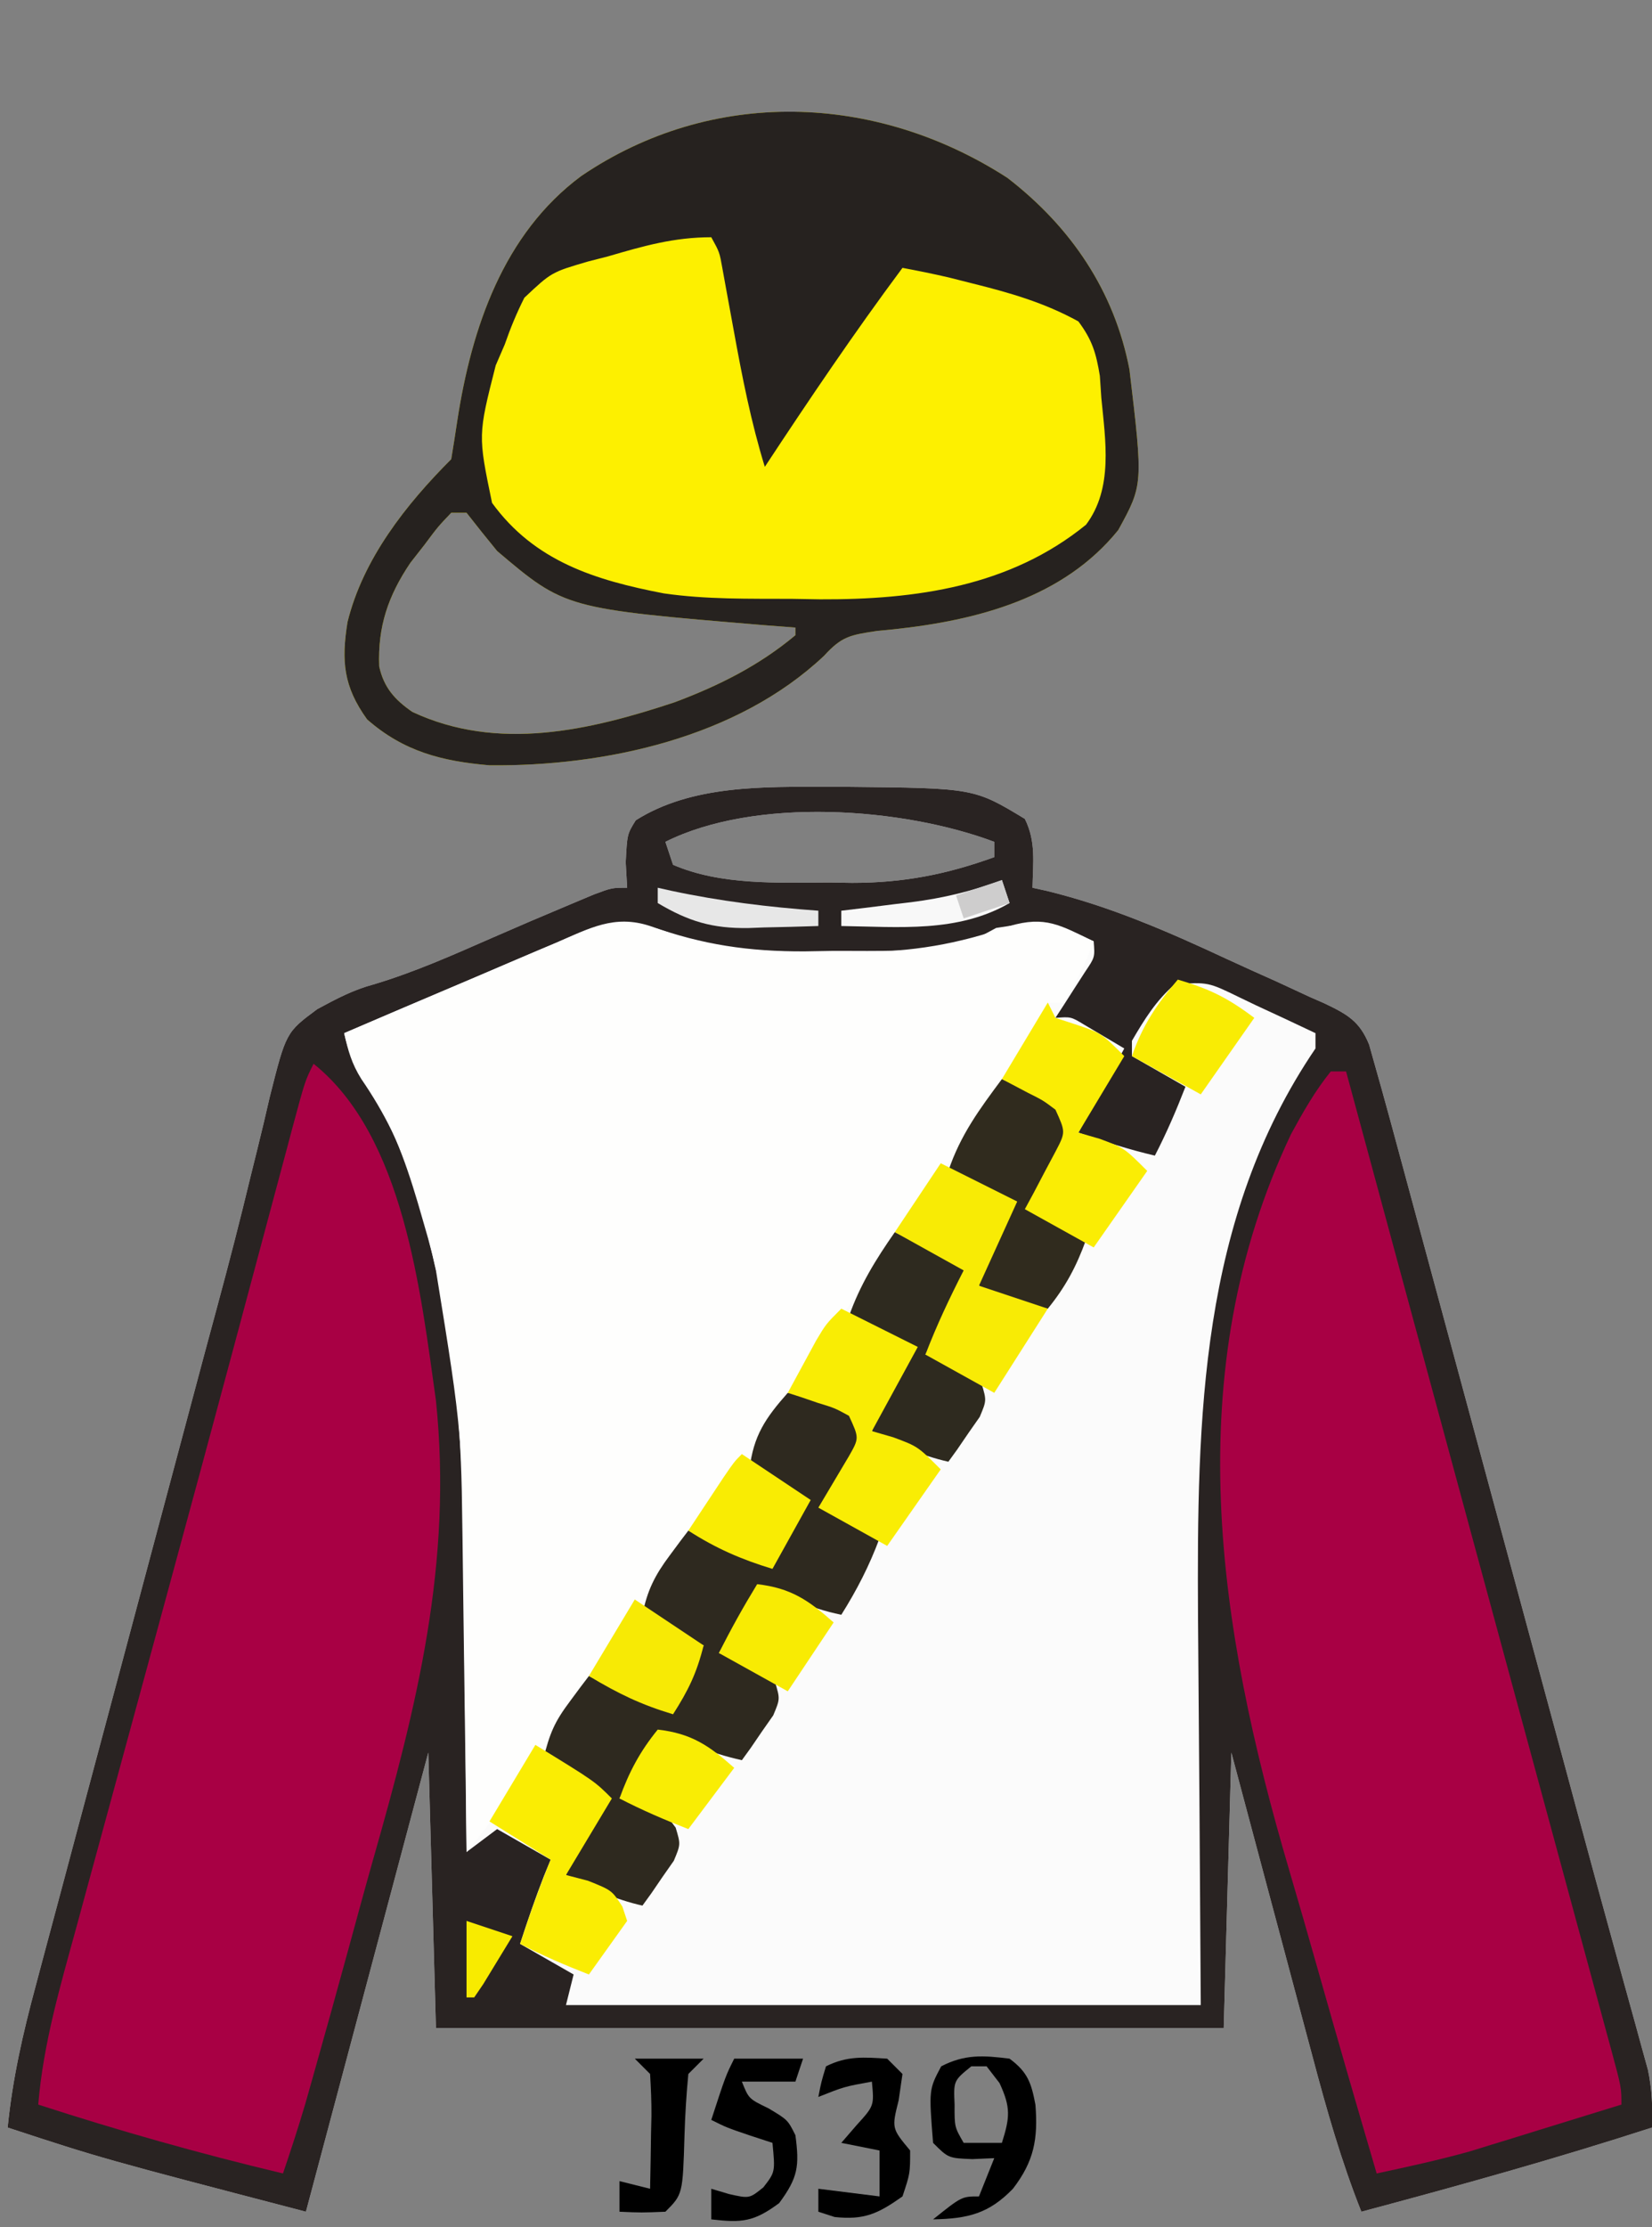
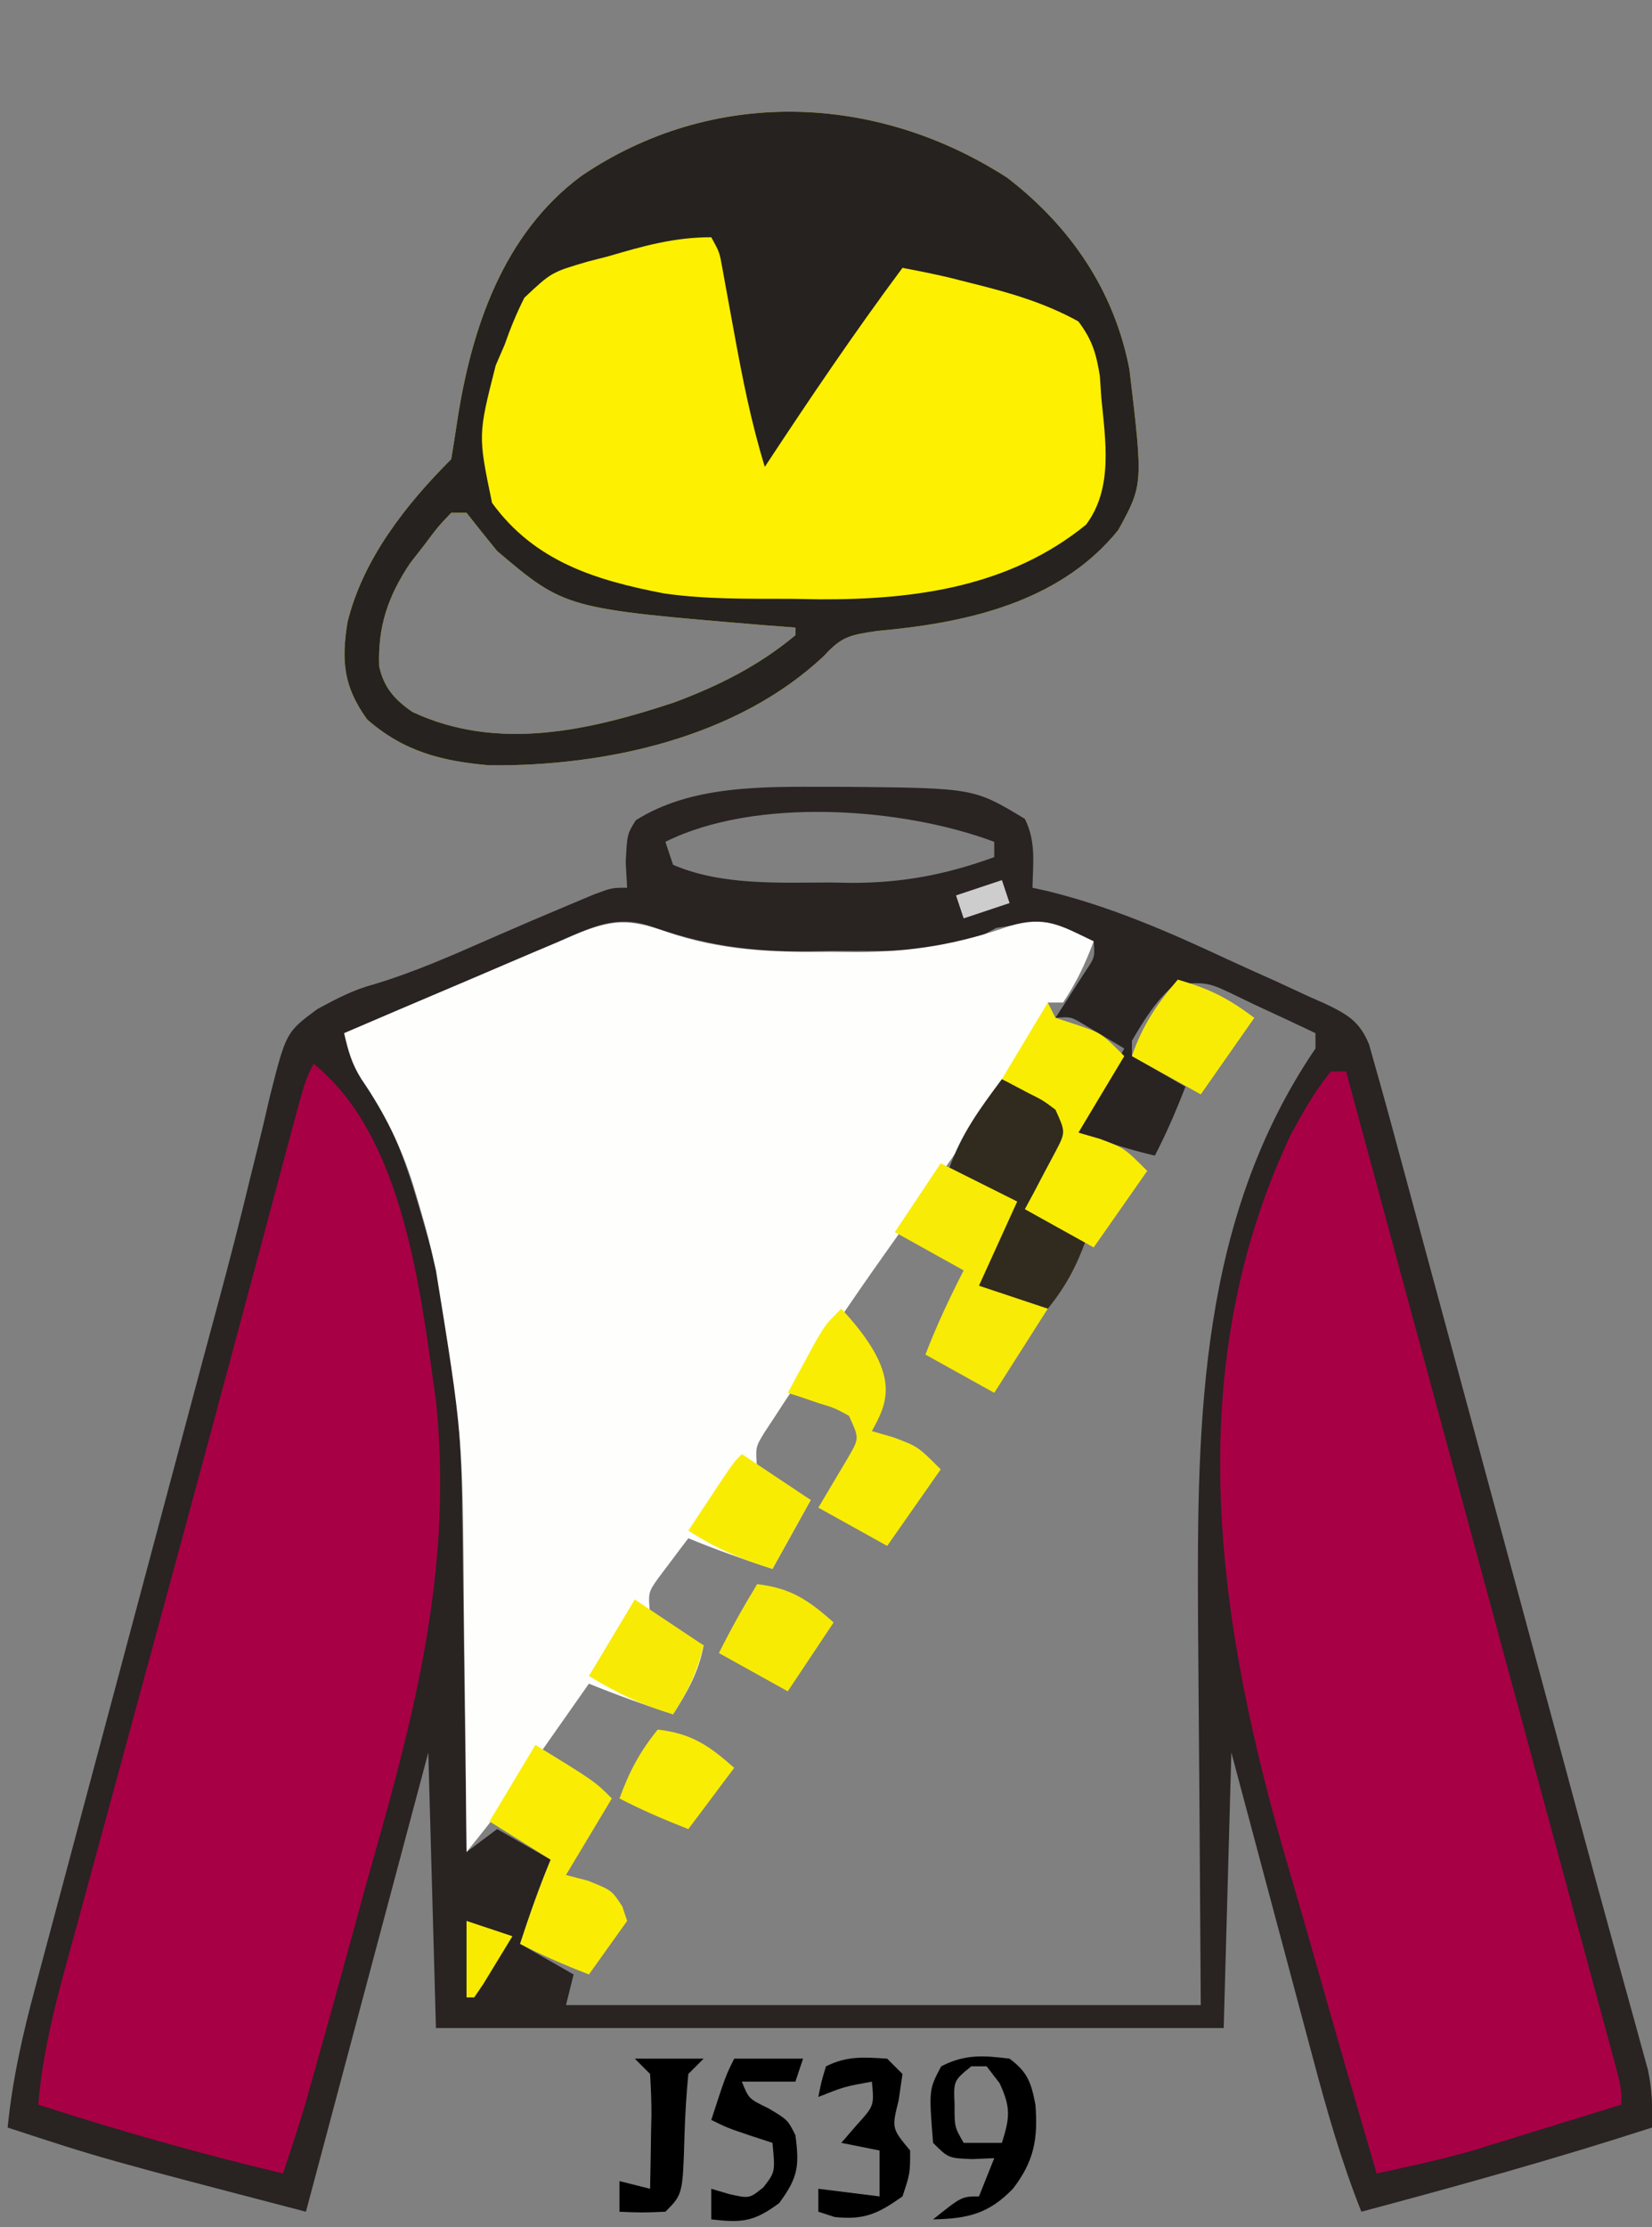
<svg xmlns="http://www.w3.org/2000/svg" version="1.1" width="216" height="291">
  <rect width="100%" height="100%" fill="#808080" stroke="none" />
-   <path d="M0 0 C0.828 0.001 1.657 0.002 2.51 0.002 C19.094 0.167 19.094 0.167 25.75 4.188 C27.228 7.144 26.81 9.93 26.75 13.188 C27.352 13.319 27.954 13.451 28.574 13.587 C36.883 15.612 44.423 18.889 52.142 22.493 C54.331 23.508 56.533 24.491 58.736 25.475 C60.139 26.123 61.541 26.773 62.941 27.426 C63.597 27.714 64.252 28.001 64.927 28.298 C67.879 29.714 69.509 30.594 70.763 33.682 C71.089 34.839 71.415 35.996 71.75 37.188 C71.953 37.907 72.157 38.627 72.366 39.368 C73.102 42.001 73.816 44.639 74.528 47.278 C74.936 48.782 74.936 48.782 75.352 50.317 C76.251 53.633 77.147 56.949 78.043 60.266 C78.673 62.594 79.304 64.922 79.935 67.25 C81.599 73.395 83.261 79.54 84.923 85.685 C86.588 91.844 88.256 98.002 89.924 104.16 C91.812 111.134 93.7 118.108 95.587 125.082 C95.876 126.15 96.165 127.218 96.462 128.318 C97.032 130.425 97.601 132.533 98.169 134.64 C99.675 140.231 101.197 145.816 102.74 151.396 C103.065 152.582 103.39 153.767 103.726 154.988 C104.35 157.265 104.98 159.54 105.615 161.813 C105.895 162.837 106.175 163.861 106.463 164.916 C106.712 165.816 106.961 166.715 107.218 167.642 C107.759 170.231 107.848 172.55 107.75 175.188 C95.189 179.255 82.505 182.782 69.75 186.188 C67.121 179.584 65.216 172.897 63.395 166.031 C62.935 164.317 62.935 164.317 62.466 162.568 C61.494 158.942 60.528 155.315 59.562 151.688 C58.902 149.219 58.241 146.75 57.58 144.281 C55.965 138.251 54.358 132.219 52.75 126.188 C52.42 138.067 52.09 149.947 51.75 162.188 C17.76 162.188 -16.23 162.188 -51.25 162.188 C-51.58 150.308 -51.91 138.428 -52.25 126.188 C-57.53 145.988 -62.81 165.787 -68.25 186.188 C-94.946 179.223 -94.946 179.223 -107.25 175.188 C-106.615 168.816 -105.254 162.861 -103.585 156.686 C-103.178 155.152 -103.178 155.152 -102.762 153.587 C-101.865 150.216 -100.96 146.846 -100.055 143.477 C-99.422 141.107 -98.79 138.737 -98.159 136.366 C-96.493 130.118 -94.82 123.872 -93.146 117.625 C-91.468 111.361 -89.797 105.094 -88.125 98.828 C-86.231 91.734 -84.337 84.64 -82.439 77.547 C-82.149 76.461 -81.859 75.376 -81.56 74.258 C-80.986 72.118 -80.408 69.979 -79.828 67.84 C-78.307 62.228 -76.857 56.608 -75.497 50.954 C-75.203 49.768 -74.908 48.581 -74.605 47.359 C-74.042 45.09 -73.5 42.816 -72.982 40.537 C-70.847 32.07 -70.847 32.07 -66.762 29.048 C-64.212 27.669 -62.061 26.525 -59.285 25.785 C-53.98 24.185 -49.008 21.972 -43.939 19.748 C-40.494 18.24 -37.04 16.763 -33.57 15.312 C-32.593 14.903 -31.616 14.493 -30.61 14.07 C-28.25 13.188 -28.25 13.188 -26.25 13.188 C-26.312 12.094 -26.374 11.001 -26.438 9.875 C-26.25 6.188 -26.25 6.188 -25.125 4.375 C-17.808 -0.259 -8.388 -0.009 0 0 Z M-21.25 7.188 C-20.92 8.178 -20.59 9.168 -20.25 10.188 C-13.992 12.893 -6.492 12.522 0.188 12.5 C1.16 12.516 2.133 12.532 3.135 12.549 C9.815 12.553 15.473 11.462 21.75 9.188 C21.75 8.527 21.75 7.867 21.75 7.188 C9.717 2.675 -9.493 1.309 -21.25 7.188 Z " fill="#FBFBFB" transform="translate(108.25,102.812)" />
  <path d="M0 0 C0.828 0.001 1.657 0.002 2.51 0.002 C19.094 0.167 19.094 0.167 25.75 4.188 C27.228 7.144 26.81 9.93 26.75 13.188 C27.352 13.319 27.954 13.451 28.574 13.587 C36.883 15.612 44.423 18.889 52.142 22.493 C54.331 23.508 56.533 24.491 58.736 25.475 C60.139 26.123 61.541 26.773 62.941 27.426 C63.597 27.714 64.252 28.001 64.927 28.298 C67.879 29.714 69.509 30.594 70.763 33.682 C71.089 34.839 71.415 35.996 71.75 37.188 C71.953 37.907 72.157 38.627 72.366 39.368 C73.102 42.001 73.816 44.639 74.528 47.278 C74.936 48.782 74.936 48.782 75.352 50.317 C76.251 53.633 77.147 56.949 78.043 60.266 C78.673 62.594 79.304 64.922 79.935 67.25 C81.599 73.395 83.261 79.54 84.923 85.685 C86.588 91.844 88.256 98.002 89.924 104.16 C91.812 111.134 93.7 118.108 95.587 125.082 C95.876 126.15 96.165 127.218 96.462 128.318 C97.032 130.425 97.601 132.533 98.169 134.64 C99.675 140.231 101.197 145.816 102.74 151.396 C103.065 152.582 103.39 153.767 103.726 154.988 C104.35 157.265 104.98 159.54 105.615 161.813 C105.895 162.837 106.175 163.861 106.463 164.916 C106.712 165.816 106.961 166.715 107.218 167.642 C107.759 170.231 107.848 172.55 107.75 175.188 C95.189 179.255 82.505 182.782 69.75 186.188 C67.121 179.584 65.216 172.897 63.395 166.031 C62.935 164.317 62.935 164.317 62.466 162.568 C61.494 158.942 60.528 155.315 59.562 151.688 C58.902 149.219 58.241 146.75 57.58 144.281 C55.965 138.251 54.358 132.219 52.75 126.188 C52.42 138.067 52.09 149.947 51.75 162.188 C17.76 162.188 -16.23 162.188 -51.25 162.188 C-51.58 150.308 -51.91 138.428 -52.25 126.188 C-57.53 145.988 -62.81 165.787 -68.25 186.188 C-94.946 179.223 -94.946 179.223 -107.25 175.188 C-106.615 168.816 -105.254 162.861 -103.585 156.686 C-103.178 155.152 -103.178 155.152 -102.762 153.587 C-101.865 150.216 -100.96 146.846 -100.055 143.477 C-99.422 141.107 -98.79 138.737 -98.159 136.366 C-96.493 130.118 -94.82 123.872 -93.146 117.625 C-91.468 111.361 -89.797 105.094 -88.125 98.828 C-86.231 91.734 -84.337 84.64 -82.439 77.547 C-82.149 76.461 -81.859 75.376 -81.56 74.258 C-80.986 72.118 -80.408 69.979 -79.828 67.84 C-78.307 62.228 -76.857 56.608 -75.497 50.954 C-75.203 49.768 -74.908 48.581 -74.605 47.359 C-74.042 45.09 -73.5 42.816 -72.982 40.537 C-70.847 32.07 -70.847 32.07 -66.762 29.048 C-64.212 27.669 -62.061 26.525 -59.285 25.785 C-53.98 24.185 -49.008 21.972 -43.939 19.748 C-40.494 18.24 -37.04 16.763 -33.57 15.312 C-32.593 14.903 -31.616 14.493 -30.61 14.07 C-28.25 13.188 -28.25 13.188 -26.25 13.188 C-26.312 12.094 -26.374 11.001 -26.438 9.875 C-26.25 6.188 -26.25 6.188 -25.125 4.375 C-17.808 -0.259 -8.388 -0.009 0 0 Z M-21.25 7.188 C-20.92 8.178 -20.59 9.168 -20.25 10.188 C-13.992 12.893 -6.492 12.522 0.188 12.5 C1.16 12.516 2.133 12.532 3.135 12.549 C9.815 12.553 15.473 11.462 21.75 9.188 C21.75 8.527 21.75 7.867 21.75 7.188 C9.717 2.675 -9.493 1.309 -21.25 7.188 Z M-35.516 20.371 C-36.309 20.705 -37.102 21.04 -37.92 21.384 C-40.451 22.454 -42.976 23.539 -45.5 24.625 C-47.216 25.353 -48.932 26.08 -50.648 26.807 C-54.854 28.588 -59.054 30.384 -63.25 32.188 C-62.517 35.437 -61.493 37.404 -59.562 40.125 C-56.359 45.327 -54.663 50.668 -53 56.5 C-52.754 57.353 -52.508 58.205 -52.255 59.084 C-49.065 70.757 -47.95 82.291 -47.836 94.363 C-47.817 95.654 -47.797 96.946 -47.777 98.276 C-47.727 101.661 -47.687 105.045 -47.649 108.43 C-47.609 111.903 -47.558 115.377 -47.508 118.85 C-47.412 125.629 -47.327 132.408 -47.25 139.188 C-45.93 138.197 -44.61 137.208 -43.25 136.188 C-40.94 137.507 -38.63 138.827 -36.25 140.188 C-36.539 140.889 -36.828 141.59 -37.125 142.312 C-38.271 145.242 -39.276 148.197 -40.25 151.188 C-36.785 153.167 -36.785 153.167 -33.25 155.188 C-33.58 156.507 -33.91 157.827 -34.25 159.188 C-6.86 159.188 20.53 159.188 48.75 159.188 C48.592 133.805 48.592 133.805 48.39 108.423 C48.251 82.497 48.618 56.44 63.75 34.188 C63.75 33.528 63.75 32.867 63.75 32.188 C61.174 30.96 58.592 29.755 56 28.562 C55.27 28.212 54.541 27.861 53.789 27.5 C49.718 25.515 49.718 25.515 45.375 25.789 C42.903 27.916 41.383 30.387 39.75 33.188 C39.75 33.847 39.75 34.508 39.75 35.188 C42.06 36.508 44.37 37.828 46.75 39.188 C45.551 42.271 44.273 45.25 42.75 48.188 C39.34 47.401 36.061 46.316 32.75 45.188 C34.73 41.557 36.71 37.928 38.75 34.188 C37.636 33.528 36.523 32.867 35.375 32.188 C34.749 31.816 34.122 31.445 33.477 31.062 C31.775 30.037 31.775 30.037 29.75 30.188 C30.111 29.633 30.472 29.079 30.844 28.508 C31.308 27.783 31.772 27.059 32.25 26.312 C32.946 25.234 32.946 25.234 33.656 24.133 C34.913 22.269 34.913 22.269 34.75 20.188 C28.538 17.423 28.538 17.423 22 18.438 C20.927 19.015 19.855 19.593 18.75 20.188 C12.787 21.718 6.678 21.411 0.562 21.438 C-0.619 21.458 -1.8 21.479 -3.018 21.5 C-10.35 21.533 -16.363 20.64 -23.25 18.188 C-27.921 16.646 -31.197 18.494 -35.516 20.371 Z " fill="#292322" transform="translate(108.25,102.812)" />
  <path d="M0 0 C7.169 2.485 13.858 2.71 21.396 2.634 C22.555 2.646 23.714 2.657 24.908 2.669 C32.126 2.645 38.111 1.649 44.896 -0.741 C49.586 -2.114 51.542 -0.834 55.896 1.259 C54.772 4.231 53.674 6.594 51.896 9.259 C51.236 9.259 50.576 9.259 49.896 9.259 C49.562 10.259 49.562 10.259 49.221 11.279 C47.489 15.177 45.16 18.468 42.709 21.947 C41.967 23.012 41.967 23.012 41.21 24.1 C39.777 26.156 38.337 28.208 36.896 30.259 C35.889 31.704 35.889 31.704 34.861 33.177 C32.688 36.291 30.51 39.4 28.303 42.49 C24.403 47.98 20.657 53.569 16.959 59.197 C16.462 59.943 15.964 60.69 15.452 61.459 C14.761 62.518 14.761 62.518 14.057 63.599 C13.64 64.232 13.224 64.865 12.795 65.517 C11.667 67.377 11.667 67.377 11.896 70.259 C14.206 71.579 16.516 72.899 18.896 74.259 C17.246 77.229 15.596 80.199 13.896 83.259 C10.172 82.047 6.518 80.751 2.896 79.259 C2.055 80.357 1.223 81.463 0.396 82.572 C-0.068 83.187 -0.532 83.802 -1.01 84.435 C-2.361 86.334 -2.361 86.334 -2.104 89.259 C0.206 90.579 2.516 91.899 4.896 93.259 C4.251 96.745 2.795 99.287 0.896 102.259 C-2.829 101.046 -6.473 99.731 -10.104 98.259 C-10.617 98.992 -10.617 98.992 -11.142 99.74 C-12.711 101.977 -14.282 104.212 -15.854 106.447 C-16.392 107.216 -16.931 107.985 -17.486 108.777 C-18.015 109.528 -18.543 110.279 -19.088 111.052 C-19.57 111.738 -20.051 112.424 -20.548 113.131 C-22.329 115.567 -24.205 117.914 -26.104 120.259 C-26.109 119.558 -26.115 118.856 -26.121 118.134 C-26.18 111.443 -26.252 104.753 -26.339 98.062 C-26.383 94.625 -26.423 91.187 -26.45 87.749 C-26.606 65.83 -26.606 65.83 -30.104 44.259 C-30.307 43.363 -30.511 42.467 -30.72 41.543 C-31.228 39.446 -31.792 37.387 -32.416 35.322 C-32.623 34.623 -32.829 33.924 -33.042 33.204 C-34.642 28.085 -36.821 23.678 -39.869 19.24 C-41.132 17.213 -41.583 15.568 -42.104 13.259 C-37.056 11.09 -32.002 8.936 -26.942 6.796 C-25.222 6.065 -23.503 5.331 -21.786 4.593 C-19.318 3.532 -16.844 2.486 -14.369 1.443 C-13.602 1.11 -12.836 0.776 -12.045 0.433 C-7.078 -1.638 -4.889 -1.721 0 0 Z " fill="#FEFEFD" transform="translate(87.104,121.741)" />
  <path d="M0 0 C8.289 6.39 13.99 14.76 15.965 25.066 C17.75 40.091 17.75 40.091 14.496 46.023 C7.334 54.894 -3.885 57.818 -14.877 58.993 C-15.58 59.061 -16.283 59.129 -17.008 59.199 C-20.574 59.74 -21.638 59.902 -23.965 62.449 C-35.323 73.164 -52.574 76.913 -67.715 76.762 C-73.924 76.229 -78.928 74.965 -83.715 70.762 C-86.821 66.453 -87.091 63.121 -86.277 58.047 C-84.247 49.8 -78.646 42.692 -72.715 36.762 C-72.439 35.074 -72.167 33.386 -71.917 31.695 C-70.057 19.639 -65.916 7.322 -55.715 -0.238 C-38.621 -11.837 -17.216 -11.113 0 0 Z M-72.715 43.762 C-74.465 45.602 -74.465 45.602 -76.215 47.949 C-76.823 48.727 -77.432 49.504 -78.059 50.305 C-80.973 54.629 -82.333 58.634 -82.137 63.832 C-81.531 66.604 -80.102 68.197 -77.797 69.789 C-66.627 75.007 -54.622 72.219 -43.465 68.512 C-37.696 66.344 -32.464 63.732 -27.715 59.762 C-27.715 59.432 -27.715 59.102 -27.715 58.762 C-29.008 58.664 -30.301 58.566 -31.633 58.465 C-57.817 56.291 -57.817 56.291 -66.715 48.762 C-68.066 47.11 -69.404 45.446 -70.715 43.762 C-71.375 43.762 -72.035 43.762 -72.715 43.762 Z " fill="#FDF000" transform="translate(131.715,23.238)" />
  <path d="M0 0 C11.809 9.447 13.999 29.818 16 44 C18.198 65.197 13.526 83.871 7.772 104.026 C6.68 107.883 5.63 111.752 4.574 115.619 C3.03 121.254 1.472 126.884 -0.121 132.505 C-0.436 133.618 -0.751 134.732 -1.076 135.879 C-1.984 138.945 -2.97 141.973 -4 145 C-14.818 142.425 -25.422 139.432 -36 136 C-35.346 128.05 -33.124 120.521 -31.02 112.859 C-30.61 111.352 -30.201 109.845 -29.792 108.337 C-28.698 104.306 -27.597 100.277 -26.495 96.248 C-25.355 92.076 -24.221 87.902 -23.087 83.729 C-21.714 78.68 -20.341 73.631 -18.966 68.583 C-16.155 58.264 -13.363 47.94 -10.594 37.609 C-10.265 36.384 -9.937 35.159 -9.598 33.897 C-8.37 29.316 -7.142 24.734 -5.918 20.152 C-5.099 17.091 -4.278 14.03 -3.457 10.969 C-3.219 10.077 -2.982 9.184 -2.737 8.265 C-1.114 2.227 -1.114 2.227 0 0 Z " fill="#A80044" transform="translate(41,139)" />
  <path d="M0 0 C0.66 0 1.32 0 2 0 C2.678 2.504 3.357 5.008 4.035 7.512 C4.261 8.347 4.488 9.182 4.721 10.042 C6.059 14.981 7.396 19.92 8.733 24.86 C12.03 37.039 15.33 49.218 18.636 61.395 C20.737 69.13 22.835 76.866 24.933 84.601 C26.257 89.485 27.582 94.369 28.91 99.252 C30.179 103.922 31.446 108.592 32.711 113.263 C33.185 115.012 33.66 116.76 34.136 118.509 C34.792 120.916 35.444 123.324 36.095 125.732 C36.29 126.444 36.484 127.157 36.685 127.89 C38 132.772 38 132.772 38 135 C34.356 136.131 30.709 137.254 27.062 138.375 C26.041 138.692 25.019 139.009 23.967 139.336 C22.958 139.645 21.949 139.955 20.91 140.273 C19.994 140.556 19.077 140.839 18.133 141.13 C14.121 142.244 10.071 143.129 6 144 C3.348 134.978 0.738 125.945 -1.823 116.897 C-3.014 112.692 -4.218 108.493 -5.455 104.301 C-14.774 72.658 -19.998 39.425 -5.195 8.191 C-3.604 5.274 -2.088 2.593 0 0 Z " fill="#A80044" transform="translate(174,140)" />
  <path d="M0 0 C8.289 6.39 13.99 14.76 15.965 25.066 C17.75 40.091 17.75 40.091 14.496 46.023 C7.334 54.894 -3.885 57.818 -14.877 58.993 C-15.58 59.061 -16.283 59.129 -17.008 59.199 C-20.574 59.74 -21.638 59.902 -23.965 62.449 C-35.323 73.164 -52.574 76.913 -67.715 76.762 C-73.924 76.229 -78.928 74.965 -83.715 70.762 C-86.821 66.453 -87.091 63.121 -86.277 58.047 C-84.247 49.8 -78.646 42.692 -72.715 36.762 C-72.439 35.074 -72.167 33.386 -71.917 31.695 C-70.057 19.639 -65.916 7.322 -55.715 -0.238 C-38.621 -11.837 -17.216 -11.113 0 0 Z M-52.215 10.262 C-53.497 10.59 -53.497 10.59 -54.805 10.926 C-59.605 12.328 -59.605 12.328 -63.157 15.669 C-64.167 17.675 -64.98 19.642 -65.715 21.762 C-66.107 22.669 -66.499 23.577 -66.902 24.512 C-69.219 33.623 -69.219 33.623 -67.379 42.473 C-61.836 50.097 -53.93 52.568 -44.918 54.299 C-39.349 55.104 -33.771 54.988 -28.152 55.012 C-26.953 55.032 -25.753 55.053 -24.518 55.074 C-11.962 55.128 0.33 53.413 10.285 45.324 C13.856 40.559 12.824 34.358 12.285 28.762 C12.221 27.808 12.156 26.854 12.09 25.871 C11.6 22.897 11.095 21.186 9.285 18.762 C4.814 16.293 0.225 14.986 -4.715 13.762 C-5.679 13.518 -6.643 13.274 -7.637 13.023 C-9.651 12.552 -11.682 12.147 -13.715 11.762 C-20.021 20.234 -25.907 28.943 -31.715 37.762 C-33.525 31.893 -34.681 25.988 -35.777 19.949 C-36.12 18.067 -36.465 16.186 -36.812 14.305 C-37.037 13.068 -37.037 13.068 -37.266 11.805 C-37.639 9.71 -37.639 9.71 -38.715 7.762 C-43.588 7.762 -47.568 8.902 -52.215 10.262 Z M-72.715 43.762 C-74.465 45.602 -74.465 45.602 -76.215 47.949 C-76.823 48.727 -77.432 49.504 -78.059 50.305 C-80.973 54.629 -82.333 58.634 -82.137 63.832 C-81.531 66.604 -80.102 68.197 -77.797 69.789 C-66.627 75.007 -54.622 72.219 -43.465 68.512 C-37.696 66.344 -32.464 63.732 -27.715 59.762 C-27.715 59.432 -27.715 59.102 -27.715 58.762 C-29.008 58.664 -30.301 58.566 -31.633 58.465 C-57.817 56.291 -57.817 56.291 -66.715 48.762 C-68.066 47.11 -69.404 45.446 -70.715 43.762 C-71.375 43.762 -72.035 43.762 -72.715 43.762 Z " fill="#26221F" transform="translate(131.715,23.238)" />
-   <path d="M0 0 C4.219 0.479 6.797 1.166 10 4 C8.665 7.594 7.04 10.755 5 14 C7.31 15.65 9.62 17.3 12 19 C10.665 22.594 9.04 25.755 7 29 C4.783 28.525 2.961 27.98 0.938 26.938 C-1.091 25.782 -1.091 25.782 -4 26 C-5.469 27.767 -5.469 27.767 -6.688 30 C-7.124 30.742 -7.561 31.485 -8.012 32.25 C-8.338 32.828 -8.664 33.405 -9 34 C-8.051 34.248 -7.103 34.495 -6.125 34.75 C-3 36 -3 36 -1.656 37.812 C-1 40 -1 40 -1.898 42.141 C-2.386 42.837 -2.873 43.533 -3.375 44.25 C-3.857 44.956 -4.339 45.663 -4.836 46.391 C-5.22 46.922 -5.604 47.453 -6 48 C-8.215 47.487 -10.031 46.984 -12.062 45.938 C-14.091 44.782 -14.091 44.782 -17 45 C-18.469 46.767 -18.469 46.767 -19.688 49 C-20.124 49.742 -20.561 50.485 -21.012 51.25 C-21.338 51.828 -21.664 52.405 -22 53 C-21.051 53.248 -20.102 53.495 -19.125 53.75 C-16 55 -16 55 -14.656 56.812 C-14 59 -14 59 -14.898 61.141 C-15.386 61.837 -15.873 62.533 -16.375 63.25 C-16.857 63.956 -17.339 64.663 -17.836 65.391 C-18.22 65.922 -18.604 66.453 -19 67 C-22.654 66.182 -25.68 64.736 -29 63 C-27.665 59.406 -26.04 56.245 -24 53 C-26.64 51.35 -29.28 49.7 -32 48 C-31.108 44.433 -30.533 43.044 -28.438 40.25 C-27.982 39.636 -27.527 39.023 -27.059 38.391 C-26.535 37.702 -26.535 37.702 -26 37 C-25.06 37.433 -25.06 37.433 -24.102 37.875 C-23.284 38.246 -22.467 38.617 -21.625 39 C-20.813 39.371 -20.001 39.742 -19.164 40.125 C-17.08 41.125 -17.08 41.125 -15 41 C-13.68 38.36 -12.36 35.72 -11 33 C-11.763 32.711 -12.526 32.422 -13.312 32.125 C-16 31 -16 31 -19 29 C-18.393 25.847 -17.358 23.811 -15.438 21.25 C-14.982 20.636 -14.527 20.023 -14.059 19.391 C-13.709 18.932 -13.36 18.473 -13 18 C-12.06 18.433 -12.06 18.433 -11.102 18.875 C-10.284 19.246 -9.467 19.617 -8.625 20 C-7.813 20.371 -7.001 20.742 -6.164 21.125 C-4.08 22.125 -4.08 22.125 -2 22 C-0.68 19.36 0.64 16.72 2 14 C-0.31 12.68 -2.62 11.36 -5 10 C-4.497 5.599 -2.912 3.288 0 0 Z " fill="#2E291F" transform="translate(103,182)" />
  <path d="M0 0 C1.318 0.592 2.629 1.199 3.938 1.812 C5.034 2.317 5.034 2.317 6.152 2.832 C8 4 8 4 9 7 C8.004 9.262 8.004 9.262 6.562 11.688 C6.089 12.496 5.616 13.304 5.129 14.137 C4.57 15.059 4.57 15.059 4 16 C6.31 17.65 8.62 19.3 11 21 C9.751 24.459 8.325 27.147 6 30 C2.656 29.443 -0.033 28.648 -3 27 C-2.393 22.872 -0.962 19.668 1 16 C-1.64 14.68 -4.28 13.36 -7 12 C-5.443 7.329 -2.916 3.913 0 0 Z " fill="#302B1E" transform="translate(131,141)" />
-   <path d="M0 0 C3.3 1.65 6.6 3.3 10 5 C8.02 8.63 6.04 12.26 4 16 C4.949 16.247 5.897 16.495 6.875 16.75 C10 18 10 18 11.344 19.812 C12 22 12 22 11.102 24.141 C10.614 24.837 10.127 25.533 9.625 26.25 C9.143 26.956 8.661 27.663 8.164 28.391 C7.78 28.922 7.396 29.453 7 30 C3.346 29.182 0.32 27.736 -3 26 C-1.665 22.406 -0.04 19.245 2 16 C-0.64 14.35 -3.28 12.7 -6 11 C-4.55 6.89 -2.489 3.567 0 0 Z " fill="#2E2A1F" transform="translate(117,161)" />
-   <path d="M0 0 C3.3 1.65 6.6 3.3 10 5 C8.02 8.63 6.04 12.26 4 16 C4.928 16.268 5.856 16.536 6.812 16.812 C10 18 10 18 13 21 C10.69 24.3 8.38 27.6 6 31 C3.03 29.35 0.06 27.7 -3 26 C-1.665 23.754 -0.331 21.508 1.004 19.262 C2.343 16.908 2.343 16.908 1 14 C-0.865 12.982 -0.865 12.982 -3.062 12.312 C-3.796 12.061 -4.529 11.81 -5.285 11.551 C-5.851 11.369 -6.417 11.187 -7 11 C-6.213 9.539 -5.42 8.082 -4.625 6.625 C-4.184 5.813 -3.743 5.001 -3.289 4.164 C-2 2 -2 2 0 0 Z " fill="#F9ED04" transform="translate(110,171)" />
+   <path d="M0 0 C8.02 8.63 6.04 12.26 4 16 C4.928 16.268 5.856 16.536 6.812 16.812 C10 18 10 18 13 21 C10.69 24.3 8.38 27.6 6 31 C3.03 29.35 0.06 27.7 -3 26 C-1.665 23.754 -0.331 21.508 1.004 19.262 C2.343 16.908 2.343 16.908 1 14 C-0.865 12.982 -0.865 12.982 -3.062 12.312 C-3.796 12.061 -4.529 11.81 -5.285 11.551 C-5.851 11.369 -6.417 11.187 -7 11 C-6.213 9.539 -5.42 8.082 -4.625 6.625 C-4.184 5.813 -3.743 5.001 -3.289 4.164 C-2 2 -2 2 0 0 Z " fill="#F9ED04" transform="translate(110,171)" />
  <path d="M0 0 C0.33 0.66 0.66 1.32 1 2 C1.949 2.309 2.897 2.619 3.875 2.938 C7 4 7 4 10 7 C7.03 11.95 7.03 11.95 4 17 C4.928 17.268 5.856 17.536 6.812 17.812 C10 19 10 19 13 22 C10.69 25.3 8.38 28.6 6 32 C3.03 30.35 0.06 28.7 -3 27 C-2.627 26.313 -2.255 25.626 -1.871 24.918 C-1.398 24.017 -0.925 23.116 -0.438 22.188 C0.038 21.294 0.514 20.401 1.004 19.48 C2.337 16.934 2.337 16.934 1 14 C-0.629 12.776 -0.629 12.776 -2.562 11.812 C-3.697 11.214 -4.831 10.616 -6 10 C-4.02 6.7 -2.04 3.4 0 0 Z " fill="#FAED04" transform="translate(137,131)" />
  <path d="M0 0 C3.3 1.65 6.6 3.3 10 5 C8.35 8.63 6.7 12.26 5 16 C7.97 16.99 10.94 17.98 14 19 C11.69 22.63 9.38 26.26 7 30 C4.03 28.35 1.06 26.7 -2 25 C-0.55 21.209 1.152 17.613 3 14 C0.03 12.35 -2.94 10.7 -6 9 C-4.02 6.03 -2.04 3.06 0 0 Z " fill="#F8EB05" transform="translate(123,152)" />
  <path d="M0 0 C7.75 4.75 7.75 4.75 10 7 C7.03 11.95 7.03 11.95 4 17 C4.949 17.247 5.897 17.495 6.875 17.75 C10 19 10 19 11.375 21.125 C11.581 21.744 11.787 22.363 12 23 C10.35 25.31 8.7 27.62 7 30 C3.917 28.801 0.937 27.523 -2 26 C-0.787 22.276 0.509 18.622 2 15 C-0.64 13.35 -3.28 11.7 -6 10 C-4.02 6.7 -2.04 3.4 0 0 Z " fill="#FAED03" transform="translate(70,228)" />
  <path d="M0 0 C2.373 1.76 2.842 3.162 3.383 6.023 C3.734 10.494 3.204 13.413 0.438 17 C-2.71 20.253 -5.447 20.909 -10 21 C-6.25 18 -6.25 18 -4 18 C-3.34 16.35 -2.68 14.7 -2 13 C-2.949 13.041 -3.897 13.082 -4.875 13.125 C-8 13 -8 13 -10 11 C-10.552 4.04 -10.552 4.04 -8.938 1 C-5.831 -0.603 -3.42 -0.428 0 0 Z M-5 1 C-7.325 2.884 -7.325 2.884 -7.188 6 C-7.201 8.924 -7.201 8.924 -6 11 C-4.35 11 -2.7 11 -1 11 C0.041 7.687 0.186 6.398 -1.312 3.188 C-1.869 2.466 -2.426 1.744 -3 1 C-3.66 1 -4.32 1 -5 1 Z " fill="#000000" transform="translate(132,269)" />
  <path d="M0 0 C4.154 1.227 6.437 2.328 10 5 C7.69 8.3 5.38 11.6 3 15 C0.03 13.35 -2.94 11.7 -6 10 C-4.63 6.005 -2.743 3.2 0 0 Z " fill="#F9EC04" transform="translate(154,128)" />
  <path d="M0 0 C2.97 1.98 5.94 3.96 9 6 C7.35 8.97 5.7 11.94 4 15 C-0.053 13.775 -3.444 12.301 -7 10 C-6.022 8.52 -5.043 7.041 -4.062 5.562 C-3.517 4.739 -2.972 3.915 -2.41 3.066 C-1 1 -1 1 0 0 Z " fill="#F9EC03" transform="translate(97,190)" />
  <path d="M0 0 C2.97 1.98 5.94 3.96 9 6 C8.085 9.658 6.995 11.877 5 15 C0.777 13.723 -2.12 12.328 -6 10 C-4.02 6.7 -2.04 3.4 0 0 Z " fill="#F7EA05" transform="translate(83,209)" />
  <path d="M0 0 C2.97 0 5.94 0 9 0 C8.67 0.99 8.34 1.98 8 3 C5.69 3 3.38 3 1 3 C1.898 5.243 1.898 5.243 4.5 6.5 C7 8 7 8 8 10 C8.54 14.053 8.342 15.537 5.875 18.875 C2.565 21.322 1.017 21.467 -3 21 C-3 19.68 -3 18.36 -3 17 C-2.237 17.227 -1.474 17.454 -0.688 17.688 C1.982 18.289 1.982 18.289 3.812 16.812 C5.365 14.804 5.365 14.804 5 11 C4.051 10.691 3.103 10.381 2.125 10.062 C-1 9 -1 9 -3 8 C-1.125 2.25 -1.125 2.25 0 0 Z " fill="#000000" transform="translate(96,269)" />
  <path d="M0 0 C4.401 0.503 6.712 2.088 10 5 C8.02 7.64 6.04 10.28 4 13 C0.917 11.801 -2.063 10.523 -5 9 C-3.751 5.541 -2.325 2.853 0 0 Z " fill="#F9ED04" transform="translate(86,226)" />
  <path d="M0 0 C4.401 0.503 6.712 2.088 10 5 C7.03 9.455 7.03 9.455 4 14 C1.03 12.35 -1.94 10.7 -5 9 C-3.445 5.889 -1.81 2.961 0 0 Z " fill="#F8EB03" transform="translate(99,207)" />
  <path d="M0 0 C0.66 0.66 1.32 1.32 2 2 C1.835 3.134 1.67 4.269 1.5 5.438 C0.584 9.096 0.584 9.096 3 12 C3 15 3 15 2 18 C-1.183 20.243 -2.976 21.111 -6.875 20.688 C-7.576 20.461 -8.277 20.234 -9 20 C-9 19.01 -9 18.02 -9 17 C-6.36 17.33 -3.72 17.66 -1 18 C-1 16.02 -1 14.04 -1 12 C-2.65 11.67 -4.3 11.34 -6 11 C-5.34 10.237 -4.68 9.474 -4 8.688 C-1.701 6.157 -1.701 6.157 -2 3 C-5.61 3.656 -5.61 3.656 -9 5 C-8.625 3.062 -8.625 3.062 -8 1 C-5.237 -0.381 -3.053 -0.191 0 0 Z " fill="#000000" transform="translate(116,269)" />
  <path d="M0 0 C2.97 0 5.94 0 9 0 C8.34 0.66 7.68 1.32 7 2 C6.745 4.689 6.58 7.306 6.5 10 C6.27 17.73 6.27 17.73 4 20 C0.875 20.125 0.875 20.125 -2 20 C-2 18.68 -2 17.36 -2 16 C-0.68 16.33 0.64 16.66 2 17 C2.054 14.541 2.094 12.084 2.125 9.625 C2.142 8.926 2.159 8.228 2.176 7.508 C2.193 5.671 2.103 3.834 2 2 C1.34 1.34 0.68 0.68 0 0 Z " fill="#000000" transform="translate(83,269)" />
-   <path d="M0 0 C0.33 0.99 0.66 1.98 1 3 C-5.775 6.909 -13.435 6.11 -21 6 C-21 5.34 -21 4.68 -21 4 C-19.987 3.879 -18.974 3.758 -17.93 3.633 C-16.578 3.464 -15.227 3.295 -13.875 3.125 C-13.21 3.046 -12.545 2.968 -11.859 2.887 C-7.696 2.356 -3.933 1.458 0 0 Z " fill="#F8F8F8" transform="translate(131,115)" />
-   <path d="M0 0 C0.594 0.133 1.189 0.266 1.801 0.402 C8.185 1.763 14.492 2.53 21 3 C21 3.66 21 4.32 21 5 C18.624 5.082 16.251 5.141 13.875 5.188 C13.21 5.213 12.545 5.238 11.859 5.264 C7.131 5.333 4.049 4.403 0 2 C0 1.34 0 0.68 0 0 Z " fill="#E7E7E7" transform="translate(86,116)" />
  <path d="M0 0 C1.98 0.66 3.96 1.32 6 2 C5.192 3.336 4.378 4.669 3.562 6 C3.11 6.742 2.658 7.485 2.191 8.25 C1.798 8.828 1.405 9.405 1 10 C0.67 10 0.34 10 0 10 C0 6.7 0 3.4 0 0 Z " fill="#F8EB00" transform="translate(61,251)" />
  <path d="M0 0 C0.33 0.99 0.66 1.98 1 3 C-0.98 3.66 -2.96 4.32 -5 5 C-5.33 4.01 -5.66 3.02 -6 2 C-4.02 1.34 -2.04 0.68 0 0 Z " fill="#CECDCD" transform="translate(131,115)" />
</svg>